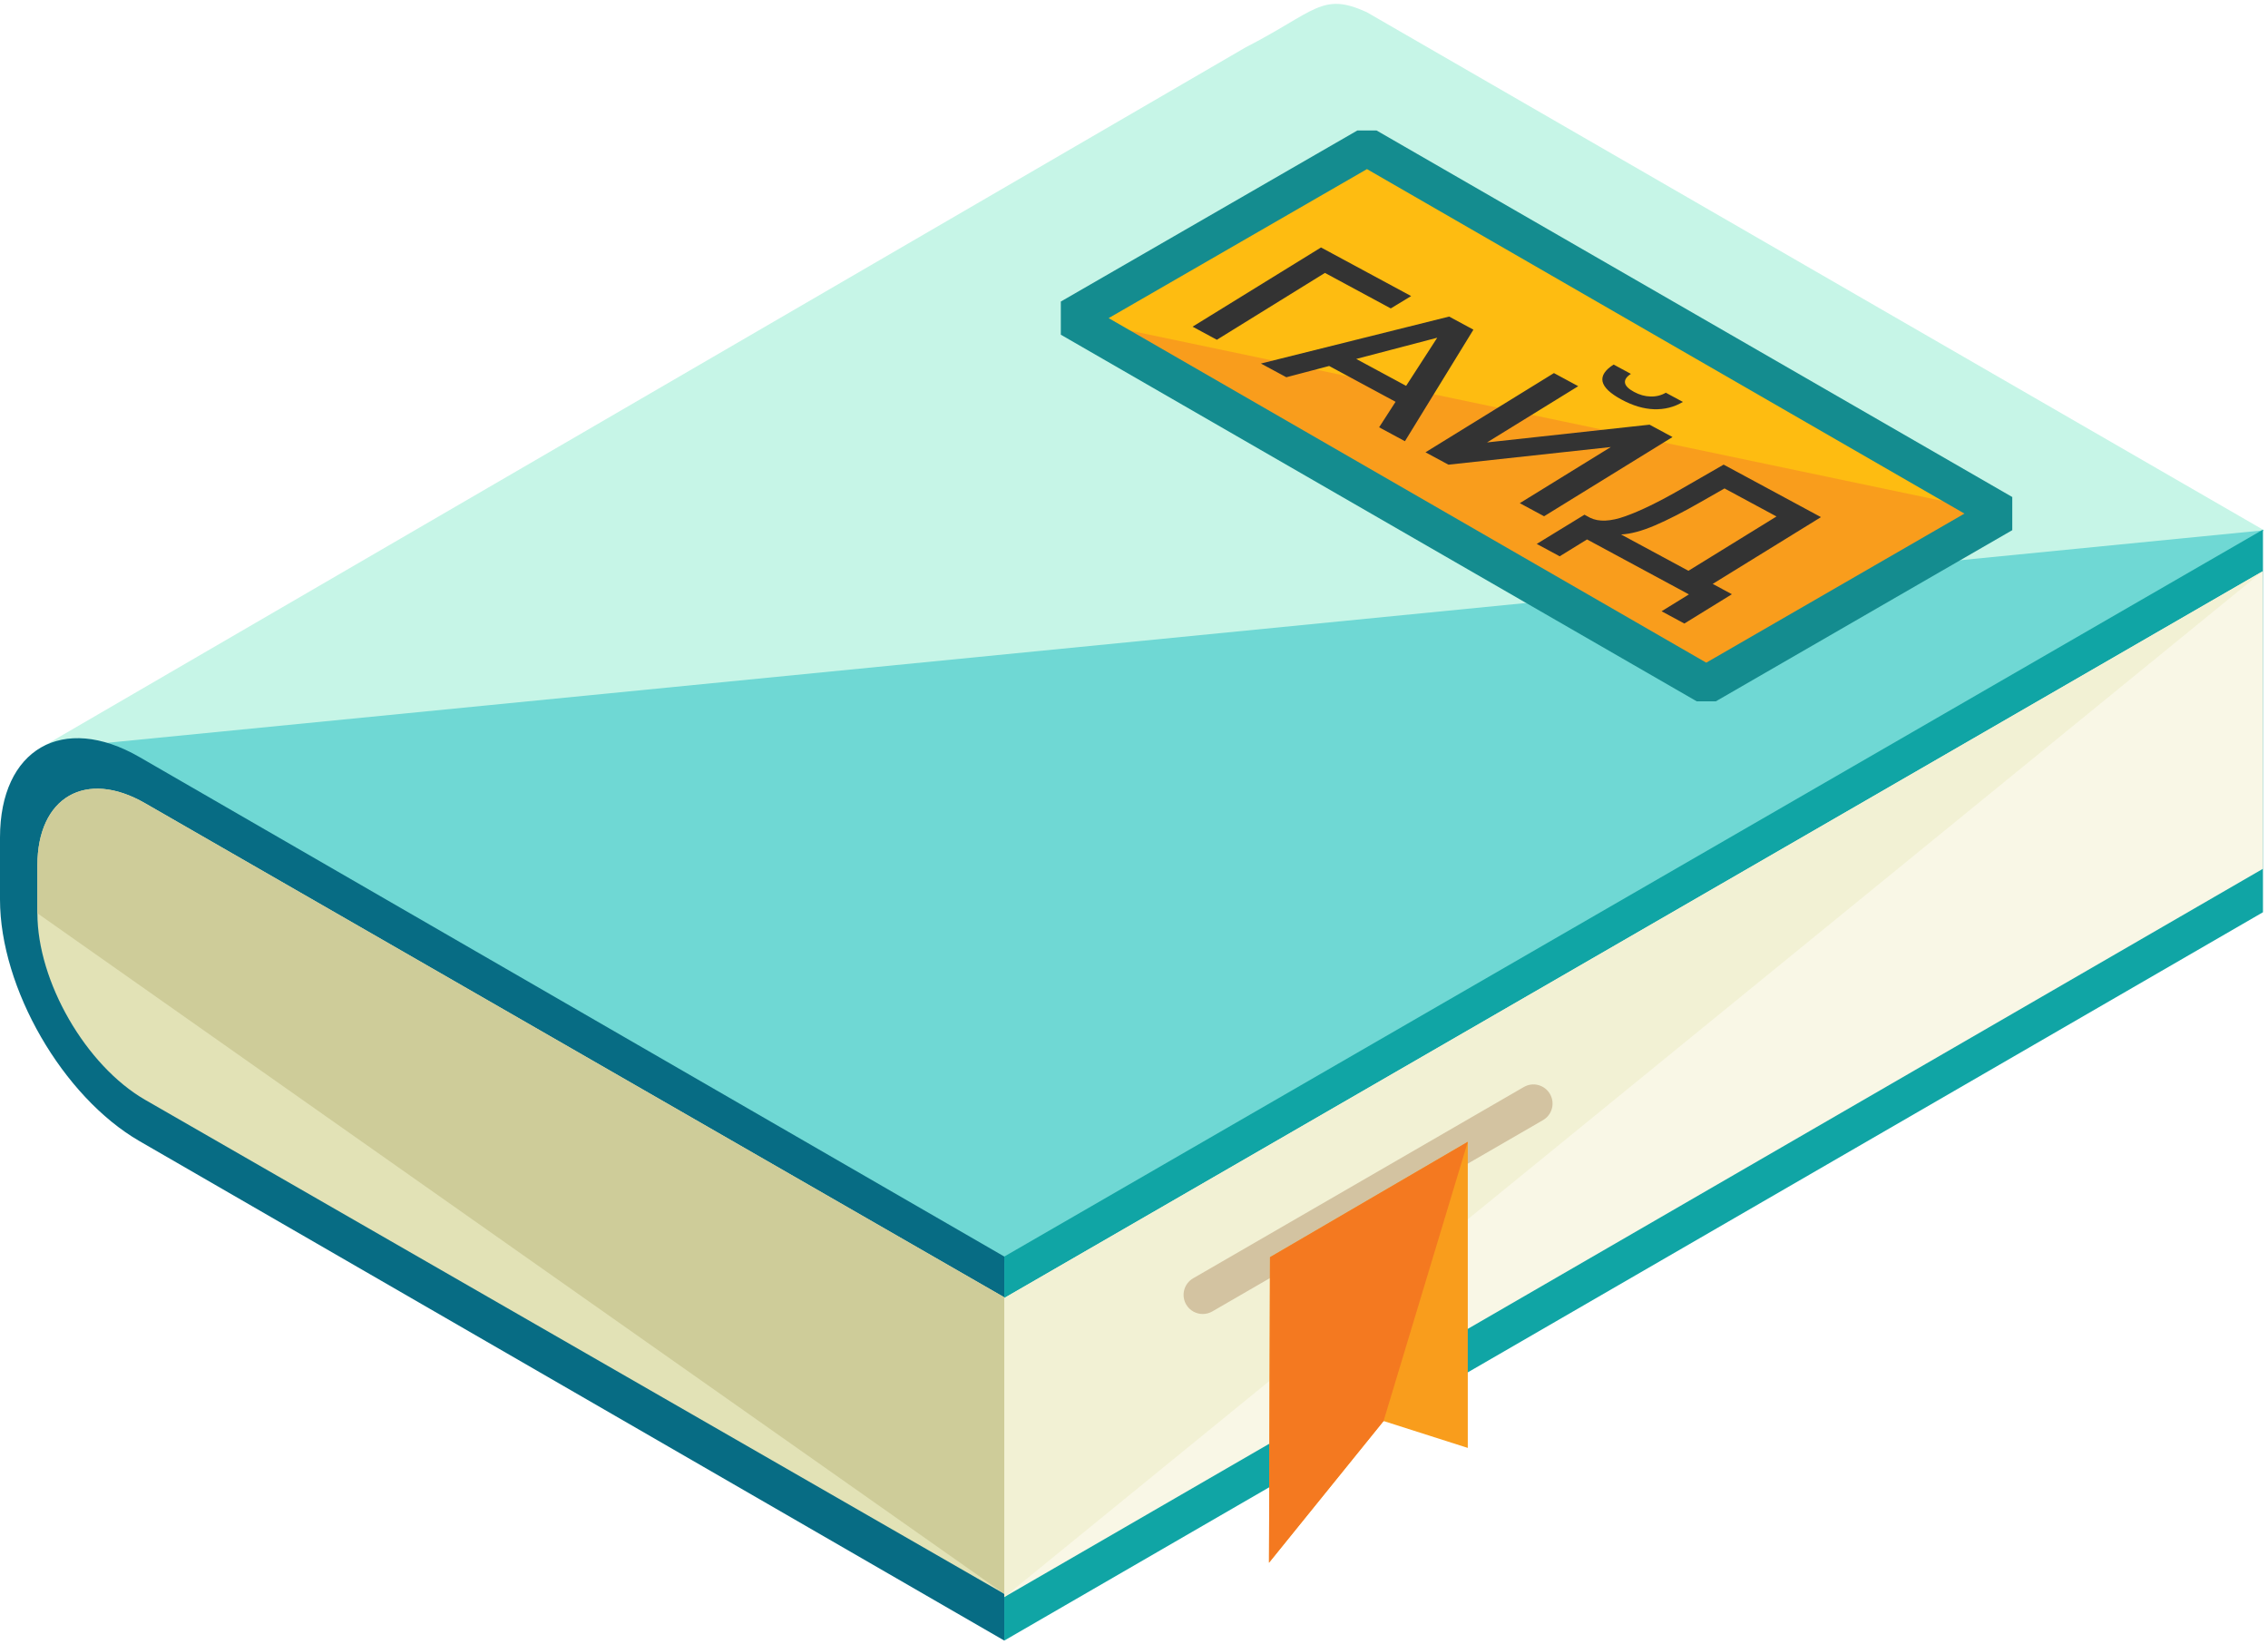
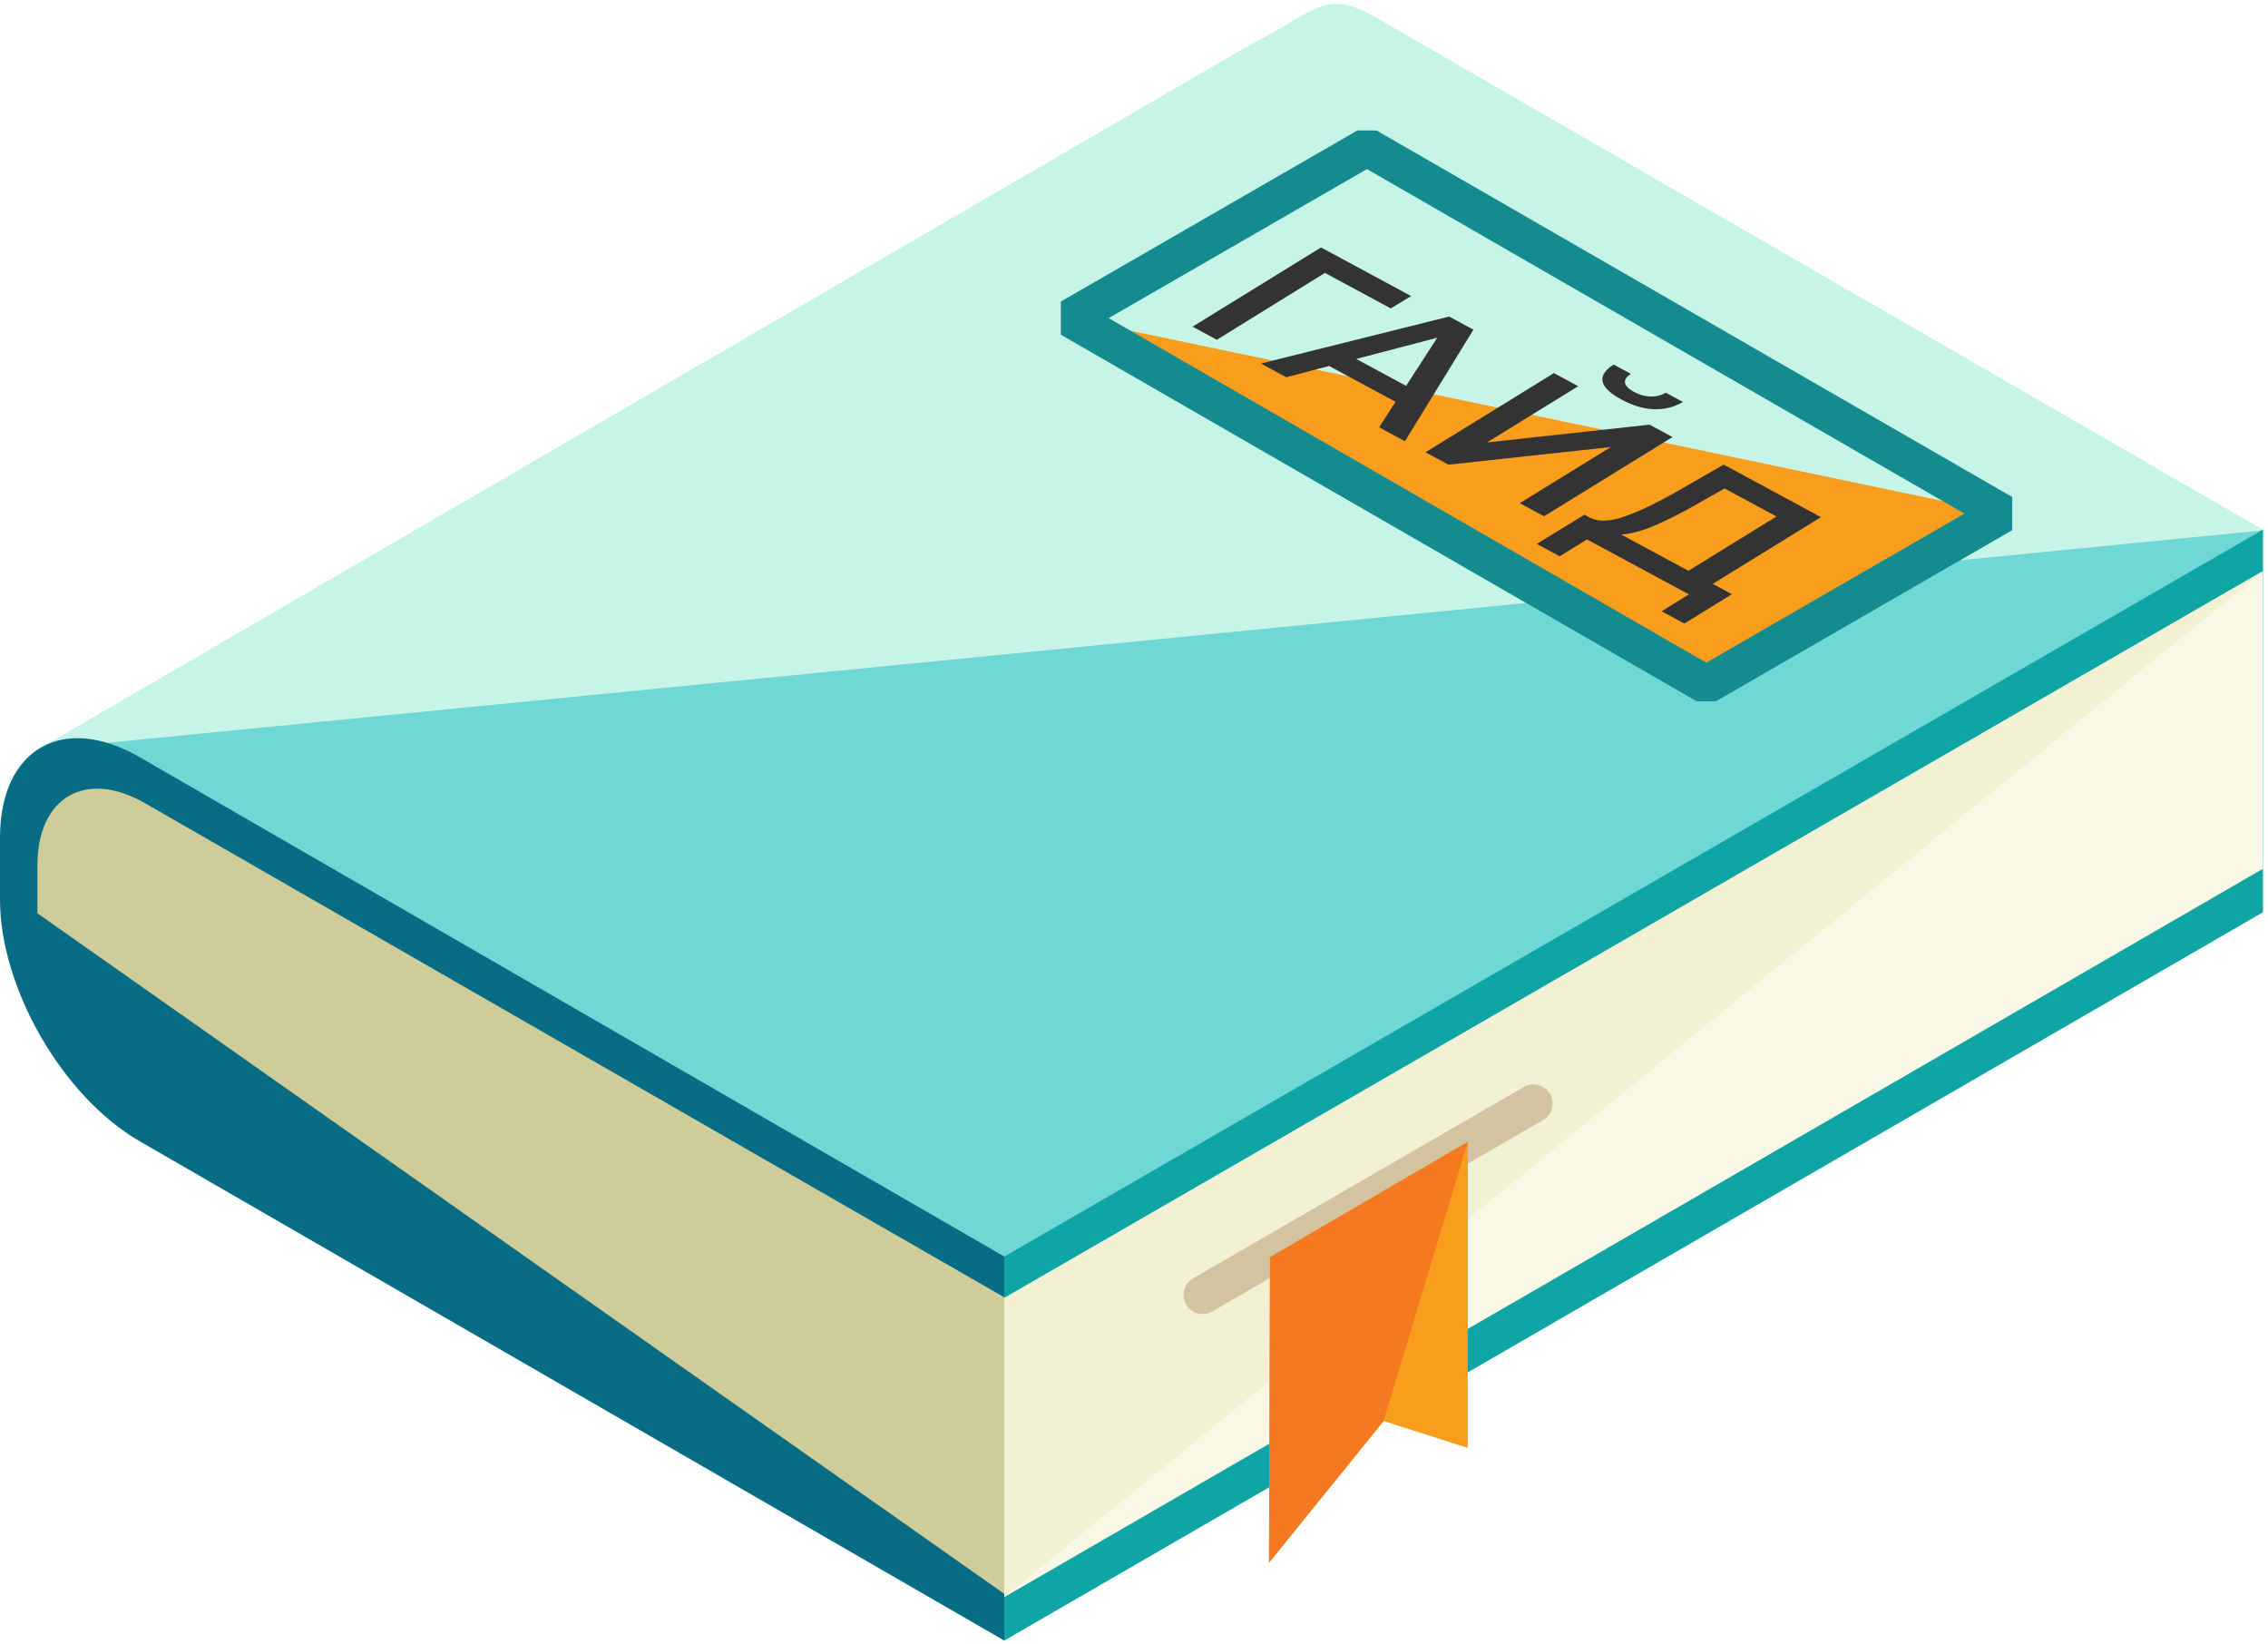
<svg xmlns="http://www.w3.org/2000/svg" width="505" height="366" viewBox="0 0 505 366" fill="none">
  <path d="M304.297 2.697C294.321 -1.836 293.005 2.508 277.291 10.582L8.322 166.907L214.965 286.148L504.119 118.062L304.297 2.697Z" fill="#C6F5E7" />
  <path d="M8.322 166.907L214.965 286.148L504.123 118.062" fill="#6FD8D4" />
-   <path d="M391.4 82.907L304.372 32.735L238.332 70.828L323.194 119.752L379.924 152.453L445.932 114.344L391.4 82.907Z" fill="#FEBC11" />
  <path d="M238.332 70.828L323.194 119.752L379.924 152.453L445.932 114.344" fill="#F99D1C" />
  <path d="M377.797 156.143L236.205 74.518V67.137L302.245 29.044H306.499L448.059 110.657V118.038L382.05 156.147H377.796V156.143H377.797ZM246.859 70.828L379.92 147.537L437.41 114.348L304.372 37.65L246.859 70.828Z" fill="#148C8F" />
  <path d="M223.618 279.759L31.055 168.553C13.978 158.703 0 166.753 0 186.481V200.273C0 219.993 13.978 244.195 31.055 254.061L223.618 365.26V279.759Z" fill="#076C84" />
-   <path d="M223.618 288.838L32.303 178.832C19.117 171.235 8.326 177.45 8.326 192.684V203.33C8.326 218.556 19.117 237.244 32.303 244.861L223.618 354.862V288.838Z" fill="#E2E2B6" />
  <path d="M223.618 354.858V288.838L32.303 178.832C19.117 171.235 8.326 177.45 8.326 192.684V203.33" fill="#CECC99" />
  <path d="M223.618 279.759V365.26L503.879 203.105V117.92L223.618 279.759Z" fill="#10A5A5" />
  <path d="M223.618 288.991V355.575L503.879 193.424V127.152L223.618 288.991Z" fill="#F9F7E6" />
  <path d="M503.879 127.152L223.618 288.991V355.575" fill="#F2F1D4" />
  <path d="M267.807 292.552C266.334 292.552 264.904 291.792 264.113 290.429C262.935 288.389 263.629 285.782 265.669 284.604L339.302 242.013C341.334 240.828 343.941 241.533 345.123 243.569C346.301 245.609 345.607 248.212 343.567 249.39L269.934 291.981C269.265 292.366 268.532 292.552 267.807 292.552Z" fill="#D3C3A1" />
  <path d="M282.782 279.905L282.561 347.922L308.07 316.379L326.821 322.366V254.222L282.782 279.905Z" fill="#F99D1C" />
  <path d="M326.821 254.222L282.782 279.905L282.561 347.922L308.07 316.379" fill="#F47920" />
  <path d="M309.674 68.667L295.014 60.761L270.951 75.648L265.544 72.731L294.143 55.095L314.211 65.918L309.674 68.667ZM310.742 89.457L295.956 81.483L286.422 83.992L280.761 80.939L322.668 70.48L328.076 73.397L312.827 98.233L307.081 95.134L310.742 89.457ZM313.093 85.908L320.019 75.191L301.982 79.915L313.093 85.908ZM346.003 83.065L351.411 85.982L331.105 98.504L367.296 94.549L372.408 97.306L343.808 114.942L338.401 112.026L358.665 99.529L322.516 103.458L317.404 100.701L346.003 83.065ZM361.062 88.967C358.528 87.6 357.116 86.257 356.828 84.936C356.569 83.631 357.392 82.375 359.298 81.167L363.142 83.241C362.162 83.877 361.724 84.538 361.827 85.224C361.93 85.909 362.601 86.586 363.841 87.254C365.052 87.907 366.268 88.248 367.488 88.277C368.737 88.321 369.88 88.04 370.916 87.433L374.718 89.484C372.783 90.644 370.636 91.187 368.277 91.111C365.974 91.034 363.569 90.319 361.062 88.967ZM385.625 132.3L375.043 138.826L369.974 136.091L376.061 132.337L353.374 120.102L347.287 123.856L342.175 121.099L352.799 114.596L354.066 115.28C356.007 116.232 358.624 116.116 361.916 114.932C365.264 113.746 369.42 111.721 374.382 108.856L383.79 103.445L405.463 115.134L381.358 129.999L385.625 132.3ZM378.708 111.756C374.863 113.964 371.462 115.704 368.504 116.974C365.574 118.227 363.057 118.901 360.953 118.994L375.95 127.082L395.561 114.989L383.986 108.746L378.708 111.756Z" fill="#333333" />
</svg>